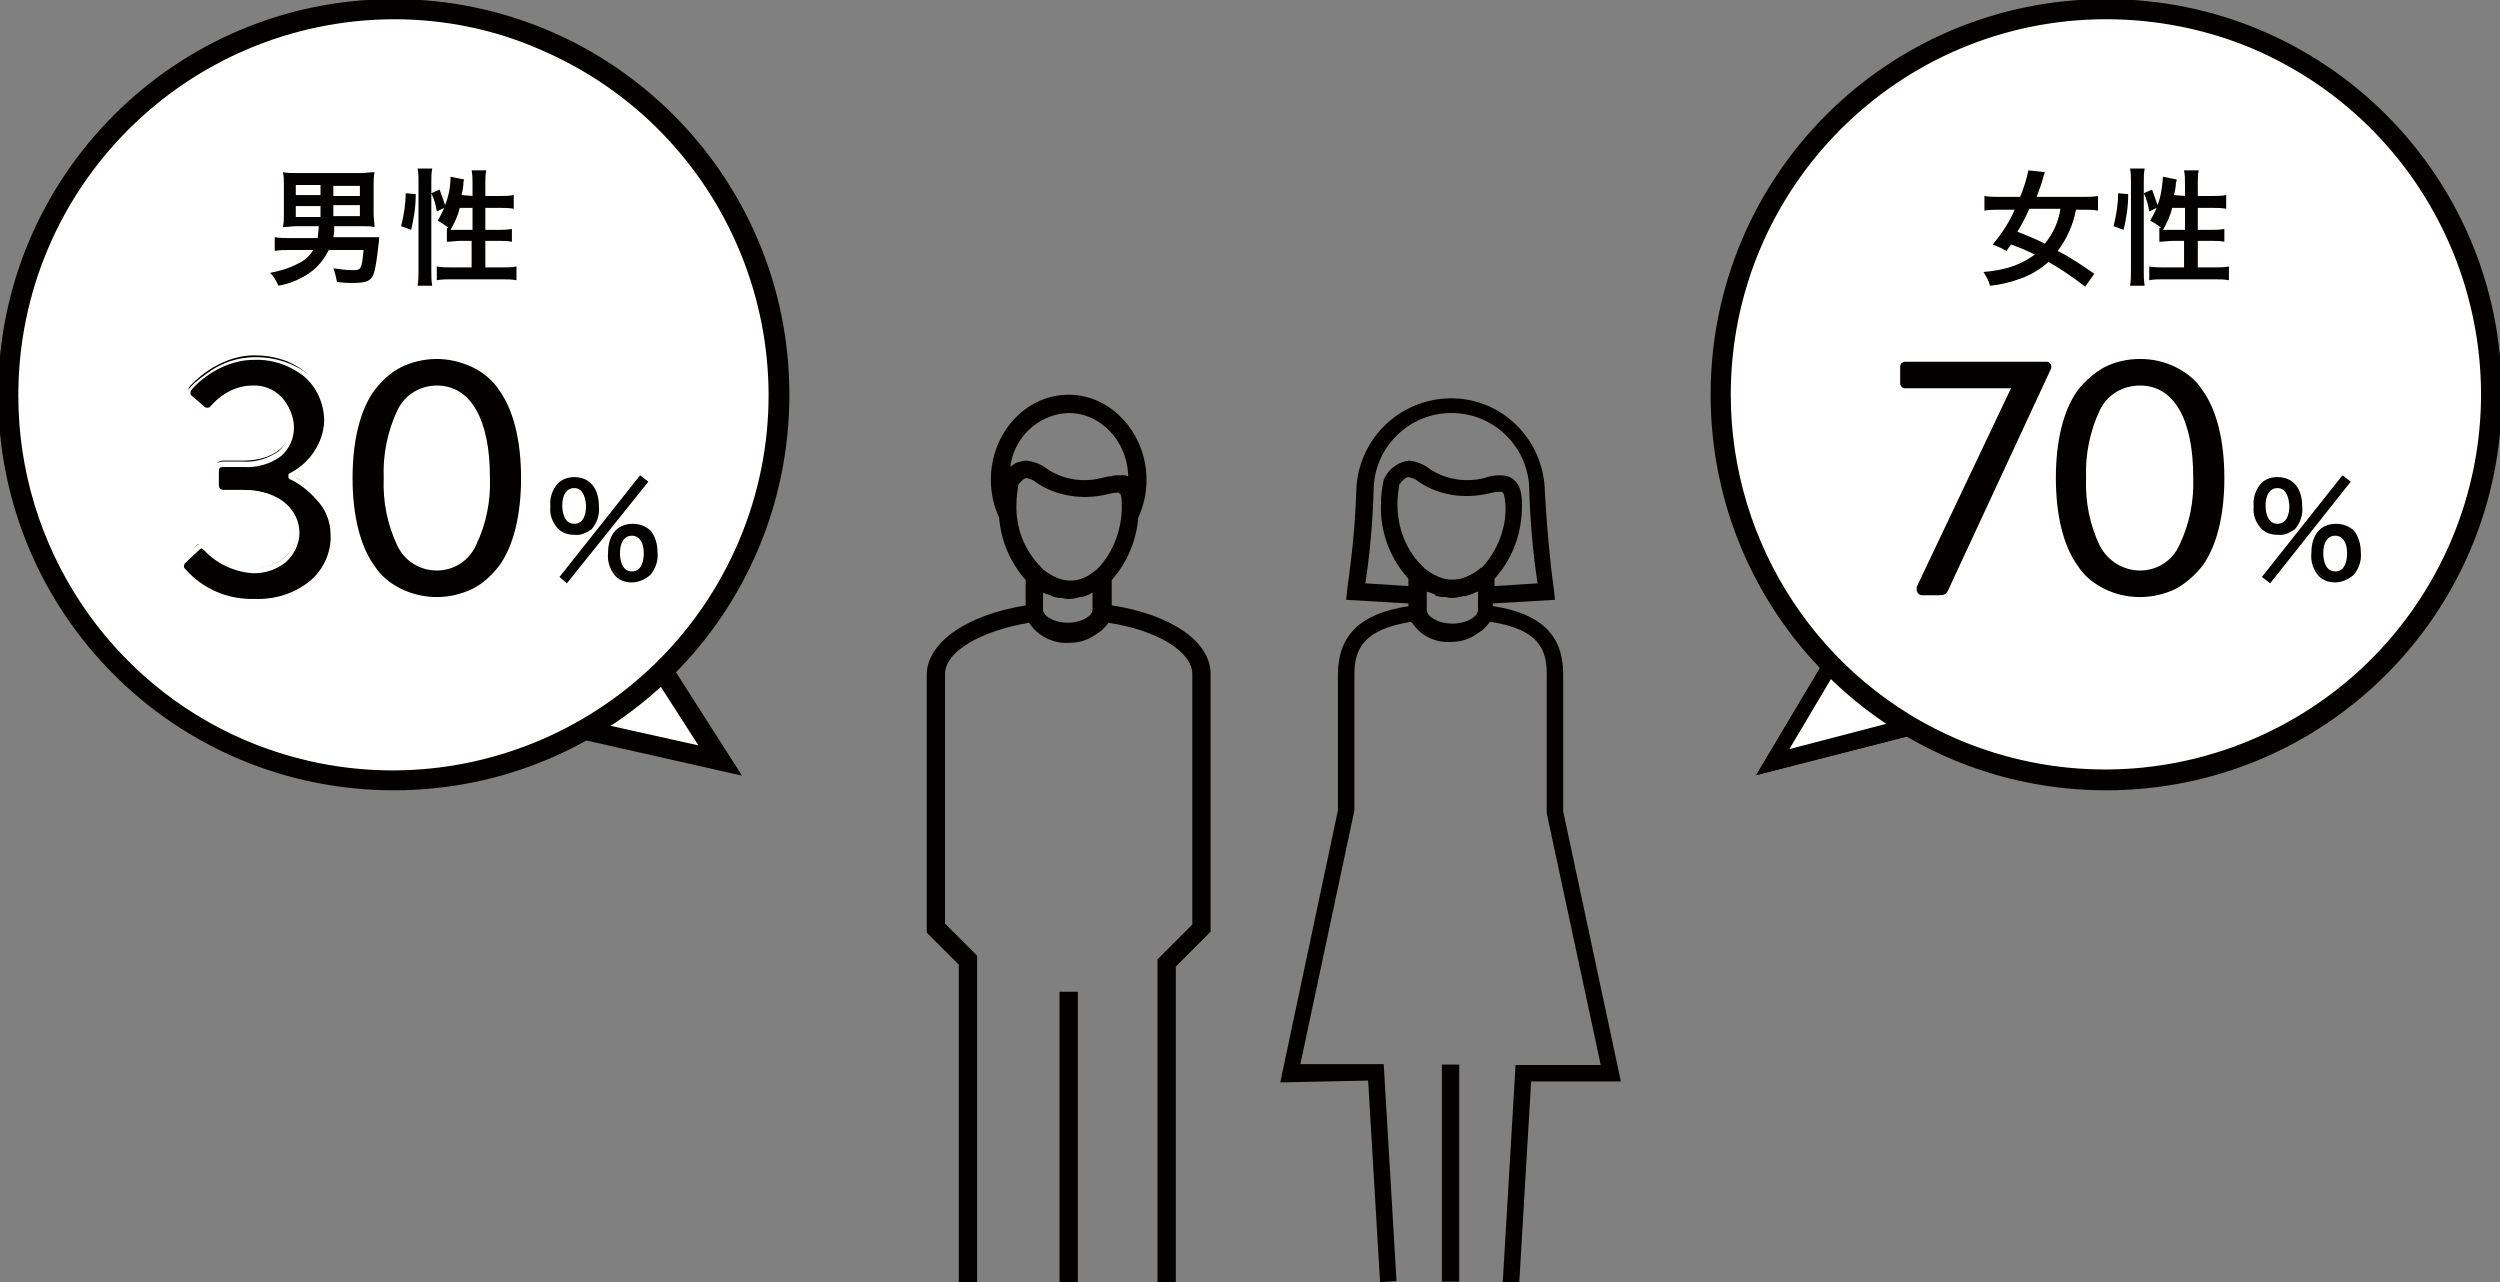
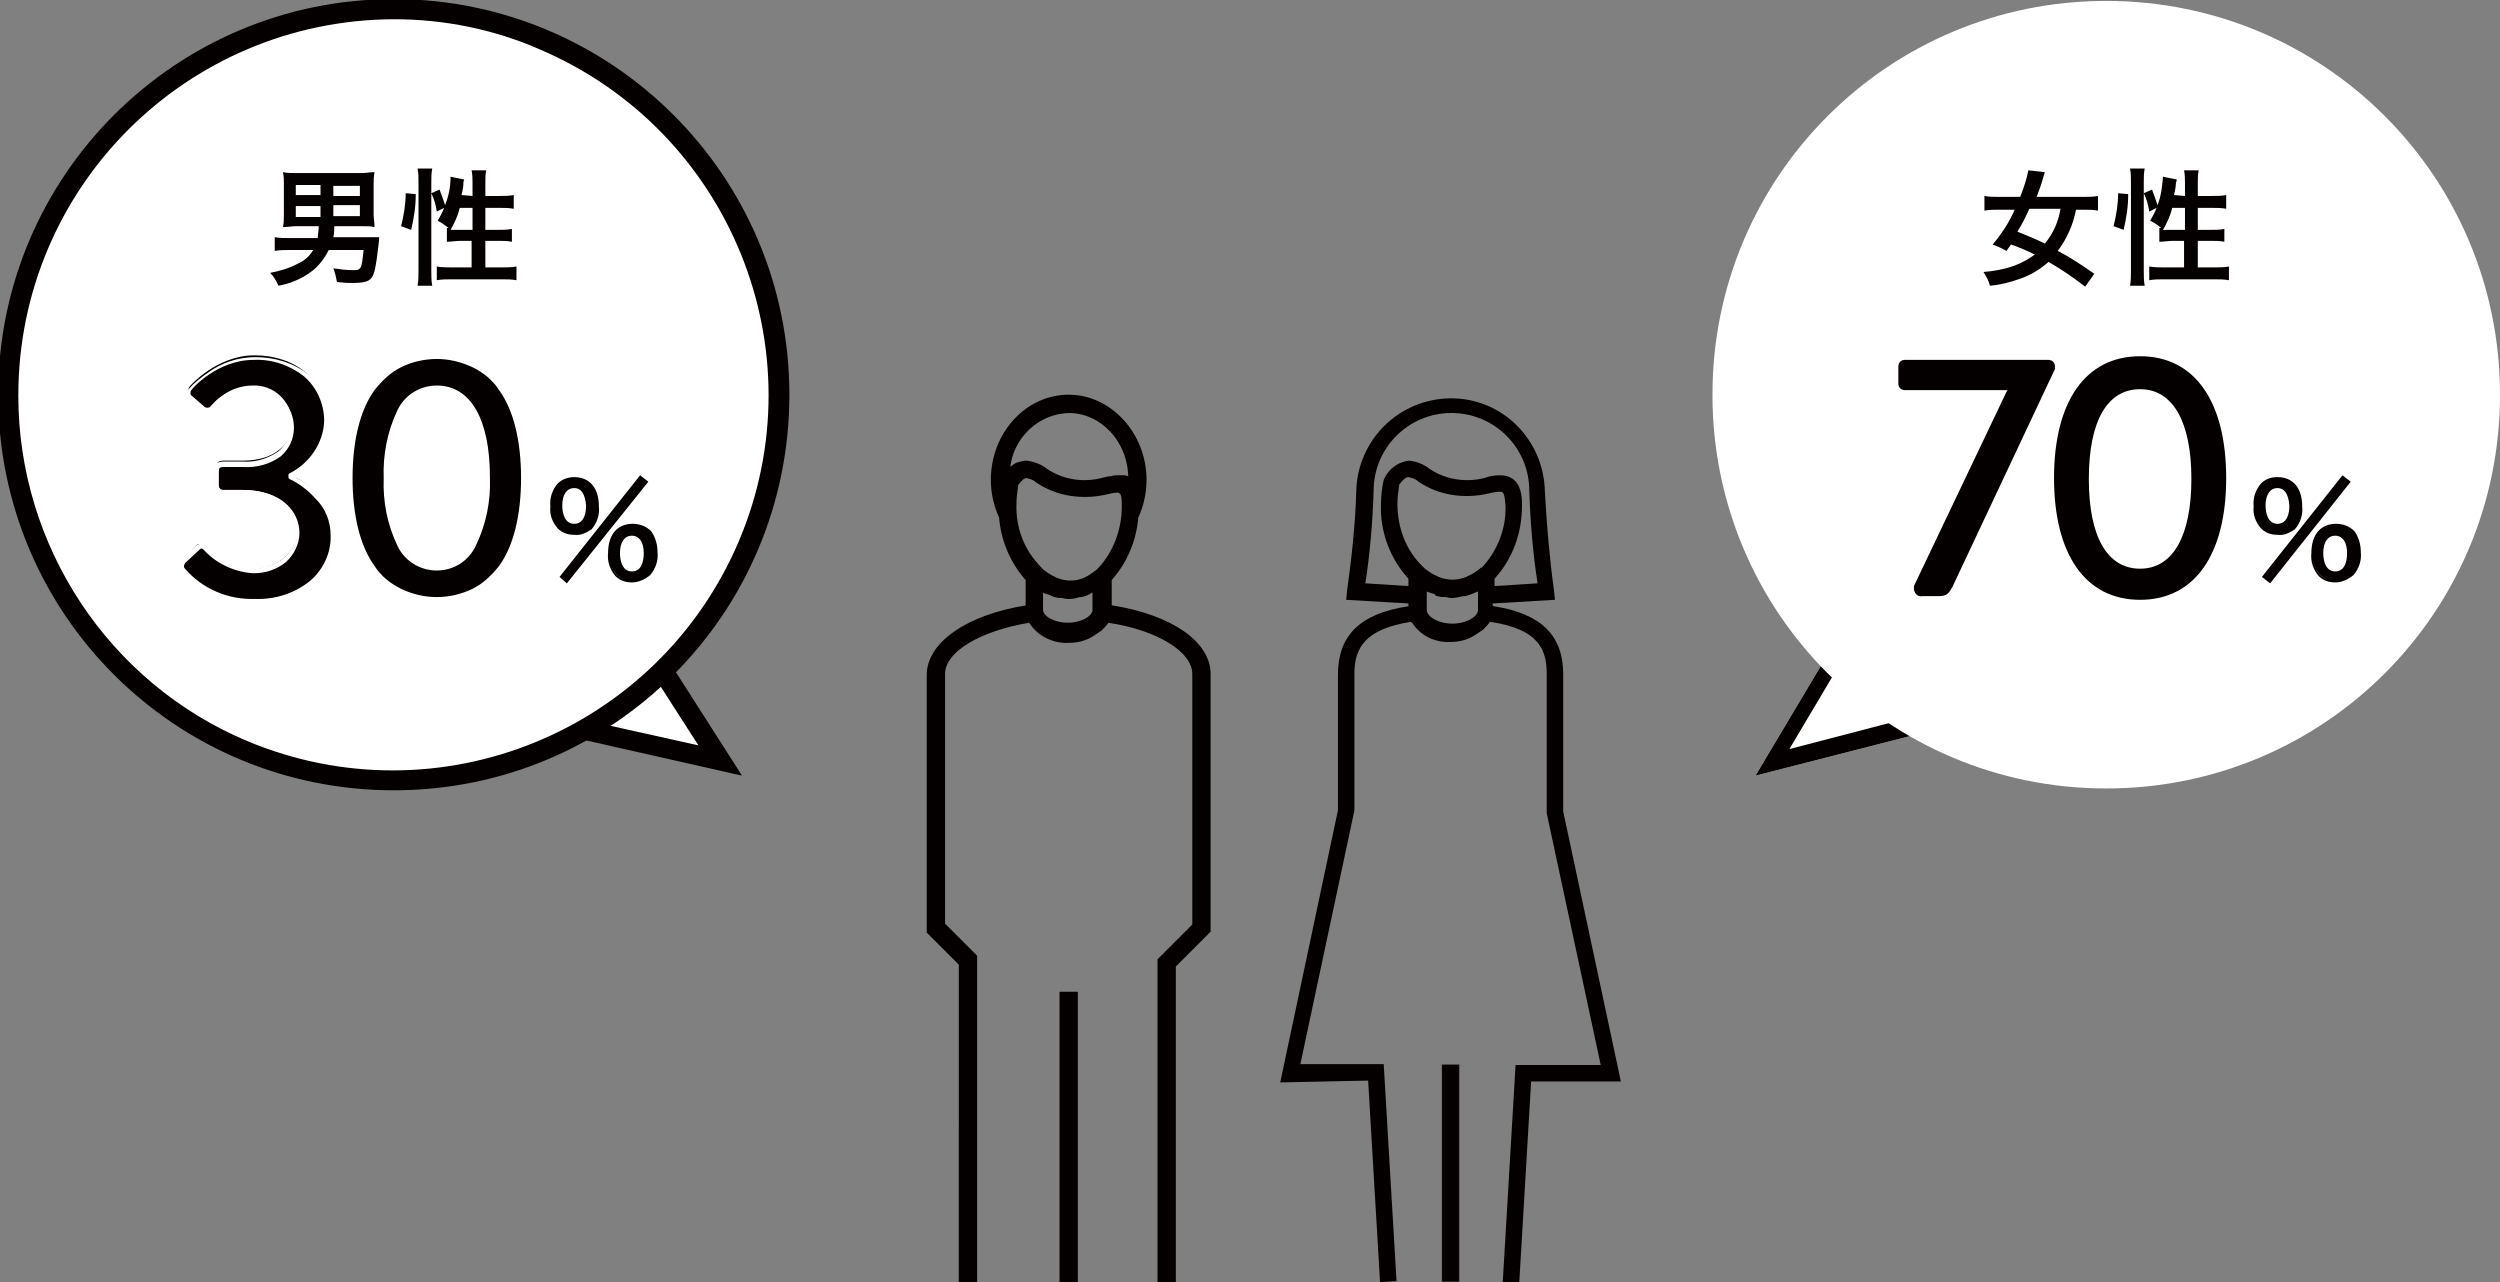
<svg xmlns="http://www.w3.org/2000/svg" version="1.1" id="_レイヤー_2" x="0px" y="0px" viewBox="0 0 273 140" style="enable-background:new 0 0 273 140;" xml:space="preserve">
  <rect x="0" y="0" width="273" height="140" fill="#808080" stroke="none" />
  <style type="text/css">
	.st0{fill:#040000;stroke:#040000;stroke-width:0.2;stroke-miterlimit:10;}
	.st1{fill:#040000;stroke:#040000;stroke-width:0.1;stroke-miterlimit:10;}
	.st2{fill:#040000;}
	.st3{fill:#FFFFFF;}
	.st4{fill:#040000;stroke:#040000;stroke-width:0.4;stroke-miterlimit:10;}
</style>
  <g id="_レイヤー_1-2">
    <g>
      <path id="_パス_579" class="st0" d="M104.8,139.9h1.8v-35.5l-3.5-3.5V73.6c0-2.5,3.9-4.8,9.3-5.7c0,0,0.1,0.1,0.1,0.1    c0.9,1.4,2.6,2.2,4.2,2.1c0.9,0,1.8-0.2,2.6-0.7c0,0,0,0,0,0c0.3-0.2,0.6-0.4,0.9-0.6c0.1-0.1,0.1-0.1,0.2-0.2    c0.2-0.2,0.4-0.4,0.6-0.7l0,0c5.4,0.8,9.3,3.2,9.3,5.7v27.4l-3.8,3.8V140h1.8v-34.5l3.8-3.8V73.6c0-3.5-4.3-6.4-10.7-7.4    c0,0-0.1-0.1-0.1-0.1v-2.8c1.7-1.9,2.7-4.3,2.9-6.8c0.6-1.3,0.9-2.7,0.9-4.1c0-5-3.8-9.2-8.4-9.2s-8.4,4.1-8.4,9.2    c0,1.4,0.3,2.8,0.9,4.1c0.2,2.5,1.2,4.9,2.9,6.8v2.9c-6.4,1-10.8,4-10.8,7.5v28.1l3.5,3.5L104.8,139.9L104.8,139.9z M110.9,55    c0-0.7,0.1-1.4,0.2-2.1c0.4-0.5,0.7-0.8,1-0.8c0.4,0.1,0.8,0.2,1.1,0.5c2.2,1.5,5,1.9,7.6,1.3c0.4-0.1,0.8-0.2,1.2-0.2    c0.1,0,0.1,0,0.2,0h0c0,0,0,0,0.1,0.1c0.2,0.1,0.3,0.4,0.3,1.4v0.1c0,2.5-0.9,5-2.6,6.8l0,0c-0.1,0.1-0.1,0.1-0.2,0.2    c-0.4,0.3-0.8,0.6-1.2,0.8c-0.1,0-0.2,0.1-0.2,0.1c-1,0.4-2,0.4-3,0c-0.1,0-0.2-0.1-0.2-0.1c-0.5-0.2-0.9-0.5-1.3-0.8    c-0.1,0-0.1-0.1-0.1-0.1l-0.1-0.1C111.7,60.1,110.8,57.6,110.9,55L110.9,55L110.9,55z M115.2,65.1c0.3,0.1,0.5,0.1,0.8,0.1    c0.6,0.2,1.3,0.1,1.9-0.1c0.1,0,0.1,0,0.2,0c0.4-0.1,0.7-0.2,1-0.4c0.1-0.1,0.2-0.1,0.3-0.1v2c0,0.7-1.2,1.5-2.8,1.5    s-2.8-0.8-2.8-1.5v-1.7l0,0v-0.3c0.3,0.1,0.6,0.2,0.9,0.3C114.9,65,115.1,65.1,115.2,65.1L115.2,65.1L115.2,65.1z M116.7,45    c3.6,0,6.6,3.2,6.6,7.2c-0.2-0.1-0.3-0.2-0.5-0.2c-0.1,0-0.2,0-0.3,0c-0.1,0-0.3,0-0.4,0c-0.1,0-0.1,0-0.1,0c-0.2,0-0.4,0-0.6,0.1    l0,0c-0.4,0-0.7,0.1-1.1,0.2c-2,0.5-4.2,0.2-6-1c-0.6-0.5-1.4-0.8-2.2-0.9c-0.3,0-0.7,0.1-1,0.2c-0.1,0-0.2,0.1-0.2,0.1    c-0.2,0.1-0.4,0.3-0.6,0.4c0,0-0.1,0-0.1,0.1C110.5,47.8,113.3,45.1,116.7,45C116.7,45,116.7,45,116.7,45z" />
      <rect id="_長方形_488" x="115.8" y="108.4" class="st0" width="1.8" height="31.5" />
      <rect id="_長方形_489" x="157.5" y="116.3" class="st1" width="1.8" height="23.6" />
      <path id="_パス_580" class="st2" d="M149.4,118l1.3,22l1.8-0.1l-1.4-23.7H142l5.9-27.7V73.6c0-2.8,1.1-4.9,6.2-5.7    c0,0.1,0.1,0.1,0.1,0.1c0.9,1.4,2.5,2.2,4.2,2.1c0.9,0,1.8-0.2,2.6-0.7h0c0.3-0.2,0.6-0.4,0.9-0.6c0.1-0.1,0.1-0.1,0.2-0.2    c0.2-0.2,0.4-0.4,0.6-0.7c5.5,0.8,6.2,3.2,6.2,5.7l0,15.2l5.9,27.5h-9.3l-1.4,23.7l1.8,0.1l1.3-22h9.8l-6.3-29.5v-15    c0-4.2-2.4-6.6-7.6-7.4c0,0-0.1-0.1-0.1-0.1v-0.2l6.8-0.4l-0.1-1c-0.5-3.6-0.8-7.2-1-10.8c-0.1-5.7-4.7-10.3-10.4-10.2    c-5.6,0.1-10.1,4.6-10.2,10.2c-0.1,3.6-0.5,7.2-1,10.8l-0.1,1l6.8,0.4v0.3c-5.3,0.8-7.7,3.2-7.7,7.5l0,14.8l-6.3,29.7L149.4,118    L149.4,118z M152.6,55c0-0.7,0.1-1.4,0.2-2.1c0.4-0.5,0.7-0.8,1-0.8c0.4,0.1,0.8,0.2,1.1,0.5c2.2,1.5,5,1.9,7.6,1.3    c0.4-0.1,0.8-0.2,1.3-0.2c0.3,0,0.5,0,0.6,1.5c0.1,2.5-0.9,5-2.6,6.8l-0.1,0c0,0-0.1,0.1-0.1,0.1c-0.4,0.3-0.8,0.6-1.3,0.8    c-0.1,0-0.1,0.1-0.2,0.1c-1,0.4-2,0.4-3,0c-0.1,0-0.1-0.1-0.2-0.1c-0.5-0.2-0.9-0.5-1.3-0.8c0,0-0.1-0.1-0.1-0.1l-0.1-0.1    C153.5,60.1,152.6,57.6,152.6,55L152.6,55L152.6,55z M157,65.1c0.3,0.1,0.5,0.1,0.8,0.1c0.2,0,0.4,0.1,0.7,0.1    c0.4,0,0.9-0.1,1.3-0.2c0.1,0,0.1,0,0.2,0c0.4-0.1,0.7-0.2,1.1-0.4c0.1,0,0.2-0.1,0.3-0.1v2c0,0.7-1.2,1.5-2.8,1.5    s-2.8-0.8-2.8-1.5v-2c0.3,0.1,0.6,0.2,0.9,0.3C156.7,65,156.8,65.1,157,65.1L157,65.1L157,65.1z M149.1,63.7    c0.5-3.3,0.8-6.7,0.9-10.1c0-4.7,3.8-8.5,8.5-8.5s8.5,3.8,8.5,8.5l0,0c0.1,3.4,0.4,6.8,0.9,10.1l-4.7,0.3v-0.8c2-2.2,3-5,3-8    c0-0.9,0-3.3-2.4-3.3c-0.6,0-1.2,0.1-1.7,0.3c-2,0.5-4.2,0.2-6-1c-0.6-0.5-1.4-0.8-2.2-0.9c-1.1,0.1-2.1,0.8-2.6,1.7l-0.2,0.4    c-0.2,0.9-0.3,1.8-0.3,2.7c-0.1,3,1,5.9,3,8.1V64L149.1,63.7L149.1,63.7z" />
      <path id="_パス_706" class="st3" d="M80.6,84.4l-20.8-4.7l9.3-13.3L80.6,84.4L80.6,84.4z" />
      <path id="_パス_706_-_アウトライン" class="st4" d="M76.7,81.7l-7.7-12l-6.2,8.9L76.7,81.7 M80.6,84.4l-20.8-4.7l9.3-13.3    L80.6,84.4L80.6,84.4z" />
      <path id="_パス_707" class="st3" d="M191.7,84.7l10.9-18.3l9.8,13L191.7,84.7L191.7,84.7z" />
      <path id="_パス_707_-_アウトライン" class="st2" d="M195.4,81.8l13.8-3.6l-6.5-8.7L195.4,81.8 M191.7,84.7l10.9-18.3    l9.8,13L191.7,84.7L191.7,84.7z" />
      <path id="_パス_708" class="st3" d="M43,0.1c23.7,0,43,19.2,43,43s-19.2,43-43,43S0,66.9,0,43.1S19.3,0.1,43,0.1z" />
      <path id="_パス_708_-_アウトライン" class="st4" d="M43,1.9C20.2,2,1.8,20.4,1.8,43.2c0,16.5,9.9,31.5,25.1,37.9    c21,8.8,45.1-1,54-22c8.8-20.9-1-45-21.9-53.9C54,3,48.5,1.9,43,1.9 M43,0.1c23.7,0,43,19.2,43,43s-19.2,43-43,43S0,66.9,0,43.1    S19.3,0.1,43,0.1z" />
      <path id="_パス_709" class="st3" d="M230,0.1c23.8,0,43,19.2,43,43s-19.2,43-43,43s-43-19.2-43-43S206.2,0.1,230,0.1z" />
-       <path id="_パス_709_-_アウトライン" class="st4" d="M230,1.9c-22.8,0-41.2,18.5-41.2,41.2c0,16.5,9.9,31.5,25.1,37.9    c21,8.8,45.1-1,54-22c8.8-20.9-1-45-21.9-53.9C241,3,235.5,1.9,230,1.9 M230,0.1c23.8,0,43,19.2,43,43s-19.2,43-43,43    s-43-19.2-43-43S206.2,0.1,230,0.1z" />
      <path id="_パス_710" class="st2" d="M34.8,24.8c0,0.4-0.1,0.8-0.1,1.2h-3.1c-0.5,0-1.1,0-1.6-0.1v1.5c0.5-0.1,1.1-0.1,1.6-0.1    h2.6c-0.4,0.7-1,1.2-1.7,1.5c-0.9,0.5-2,0.8-3,1c0.4,0.4,0.7,0.9,0.9,1.4c1.2-0.2,2.4-0.7,3.4-1.4c0.9-0.6,1.6-1.5,2.1-2.5h3.8    c-0.2,2.2-0.3,2.2-1.2,2.2c-0.7,0-1.4-0.1-2.1-0.2c0.2,0.5,0.3,1,0.4,1.5c1,0.1,1.1,0.1,1.6,0.1c1.7,0,2.2-0.2,2.5-1.3    c0.2-0.9,0.3-1.7,0.4-2.6c0.1-0.7,0.1-0.9,0.1-1.1c-0.5,0-0.9,0-1.5,0h-3.5c0.1-0.4,0.1-0.8,0.1-1.2h3.1c0.5,0,0.9,0,1.3,0.1    c0-0.5-0.1-0.9-0.1-1.4v-3.2c0-0.5,0-0.9,0.1-1.4c-0.5,0-1,0.1-1.4,0.1h-7.2c-0.5,0-1,0-1.4-0.1c0.1,0.5,0.1,0.9,0.1,1.4v3.2    c0,0.5,0,0.9-0.1,1.4c0.5,0,1-0.1,1.5-0.1H34.8L34.8,24.8z M35,20.2v1.1h-2.7v-1.1H35z M36.4,21.4v-1.1h2.9v1.1H36.4z M35,22.5    v1.2h-2.7v-1.2H35z M36.4,23.6v-1.2h2.9v1.2H36.4z M50.4,21.3c0.1-0.4,0.2-0.9,0.2-1.2c0-0.2,0-0.3,0.1-0.5l-1.5-0.3    c0,1.1-0.2,2.1-0.6,3.1c-0.2-0.6-0.4-1.2-0.6-1.7l-0.9,0.4c0.3,0.6,0.5,1.3,0.6,2l0.8-0.4c-0.2,0.5-0.4,0.9-0.7,1.4    c0.4,0.2,0.8,0.5,1.2,0.8c-0.1,0-0.1,0-0.2,0v1.5c0.5,0,1-0.1,1.5-0.1h1.2v2.9h-2.2c-0.5,0-1.1,0-1.6-0.1v1.5    c0.5-0.1,1.1-0.1,1.6-0.1h5.5c0.5,0,1.1,0,1.6,0.1v-1.5c-0.5,0.1-1.1,0.1-1.6,0.1H53v-2.9h1.4c0.5,0,1,0,1.5,0.1V25    c-0.5,0.1-1,0.1-1.5,0.1H53v-2.4h1.6c0.5,0,1,0,1.5,0.1v-1.5c-0.5,0.1-1,0.1-1.5,0.1H53v-1.4c0-0.5,0-1,0.1-1.4h-1.6    c0.1,0.5,0.1,1,0.1,1.4v1.4L50.4,21.3L50.4,21.3z M51.6,22.7v2.4h-1.4c-0.4,0-0.7,0-1,0c0.4-0.7,0.8-1.5,1-2.4    C50.1,22.7,51.6,22.7,51.6,22.7z M44.9,25.1c0.3-1.3,0.5-2.5,0.5-3.9l-1.1-0.1c0,1.2-0.2,2.4-0.5,3.6L44.9,25.1z M47.2,31.2    c-0.1-0.5-0.1-1.1-0.1-1.6v-9.7c0-0.5,0-1,0.1-1.5h-1.6c0.1,0.5,0.1,1,0.1,1.5v9.6c0,0.6,0,1.2-0.1,1.7L47.2,31.2L47.2,31.2z" />
      <path id="_パス_711" class="st2" d="M20,62.1c1.9,2.3,4.8,3.5,7.8,3.4c5.2,0,8.6-3.1,8.6-7.3c0-3.3-2.8-5.5-4.6-6.3v-0.1    c2.3-1.1,3.8-3.4,3.9-6c0-4.3-3.5-7-7.9-7c-4.1,0-7,3.3-7,3.3c-0.3,0.3-0.3,0.7,0,1c0,0,0,0,0,0l1.4,1.2c0.2,0.3,0.7,0.3,0.9,0    c0,0,0,0,0.1-0.1c1.1-1.3,2.7-2.1,4.4-2.1c2.3-0.1,4.2,1.7,4.3,4c0,0,0,0.1,0,0.1c0,2.2-1.8,4.1-5.4,4.1h-2.1    c-0.5,0-0.8,0.2-0.8,0.8v1.6c-0.1,0.4,0.2,0.7,0.6,0.8c0,0,0.1,0,0.1,0h2.1c4.1,0,6,2.2,6,4.5c0,2.5-2.3,4.1-4.8,4.1    c-2-0.1-3.8-0.9-5.2-2.4c-0.2-0.3-0.6-0.4-0.9-0.2c0,0-0.1,0-0.1,0.1L20,61.2C19.7,61.4,19.7,61.8,20,62.1L20,62.1z M47.7,65.5    c6,0,9.4-5,9.4-13.3s-3.4-13.3-9.4-13.3s-9.4,5-9.4,13.3S41.7,65.5,47.7,65.5z M47.7,62.1c-3.6,0-5.6-3.5-5.6-9.8s2-9.8,5.6-9.8    s5.5,3.6,5.5,9.8S51.2,62.1,47.7,62.1z" />
      <path id="_パス_711_-_アウトライン" class="st3" d="M47.7,65.8c-1.4,0-2.8-0.3-4.1-0.9c-1.2-0.6-2.3-1.6-3-2.7    c-1.6-2.3-2.5-5.8-2.5-9.9s0.9-7.6,2.5-9.9c0.8-1.1,1.8-2.1,3-2.7c2.6-1.2,5.6-1.2,8.2,0c1.2,0.6,2.3,1.6,3,2.7    c1.6,2.3,2.5,5.8,2.5,9.9s-0.9,7.6-2.5,9.9c-0.8,1.1-1.8,2.1-3,2.7C50.5,65.5,49.1,65.8,47.7,65.8z M47.7,39.2    c-1.3,0-2.7,0.3-3.9,0.9c-1.2,0.6-2.1,1.5-2.9,2.5c-1.6,2.2-2.4,5.6-2.4,9.6s0.8,7.4,2.4,9.6c0.7,1.1,1.7,1.9,2.9,2.5    c2.5,1.2,5.3,1.2,7.8,0c1.2-0.6,2.1-1.5,2.9-2.5c1.6-2.2,2.4-5.6,2.4-9.6s-0.8-7.4-2.4-9.6c-0.7-1.1-1.7-1.9-2.9-2.5    C50.3,39.5,49,39.2,47.7,39.2z M27.8,65.8c-3,0.1-6-1.2-8-3.5c-0.3-0.4-0.3-0.9,0.1-1.3l1.5-1.4c0.2-0.2,0.4-0.2,0.7-0.3    c0.3,0,0.5,0.1,0.7,0.4v0c1.3,1.4,3.1,2.2,5,2.3c1.1,0,2.2-0.3,3.1-1c0.9-0.7,1.4-1.7,1.4-2.8c0-2.1-1.8-4.2-5.8-4.2h-2.1    c-0.5,0-1-0.4-1-0.9c0,0,0-0.1,0-0.1v-1.6c0-0.7,0.3-1,1-1h2.1c1.4,0.1,2.7-0.3,3.9-1.1c0.8-0.7,1.3-1.7,1.2-2.7    c0-1.1-0.4-2.1-1.2-2.8c-0.8-0.7-1.8-1.1-2.8-1c-1.6,0-3.2,0.8-4.2,2c-0.2,0.2-0.4,0.4-0.7,0.4c-0.2,0-0.5-0.1-0.6-0.3l-1.4-1.2    c-0.2-0.2-0.3-0.4-0.3-0.6c0-0.3,0.1-0.5,0.3-0.7c0.6-0.7,1.3-1.2,2-1.7c1.5-1.1,3.3-1.7,5.2-1.7c2.1,0,4.1,0.6,5.8,1.9    c1.6,1.3,2.5,3.2,2.4,5.3c0,1.4-0.5,2.8-1.4,3.9c-0.6,0.8-1.4,1.6-2.3,2.1c1,0.5,1.9,1.2,2.7,2.1c1.1,1.2,1.7,2.7,1.7,4.3    c0,2.1-0.8,4-2.4,5.4C32.4,65.1,30.1,65.9,27.8,65.8L27.8,65.8z M21.7,60.1l-1.5,1.4c-0.1,0.2-0.2,0.4,0,0.6    c1.9,2.2,4.7,3.4,7.6,3.3c2.2,0.1,4.4-0.6,6.1-2c1.4-1.2,2.3-3.1,2.2-5c0-1.5-0.6-2.9-1.6-3.9c-0.8-0.9-1.8-1.7-2.9-2.2l-0.1-0.1    v-0.4l0.1-0.1c2.2-1.1,3.7-3.3,3.8-5.7c0-1.9-0.8-3.7-2.2-4.9c-1.5-1.2-3.5-1.9-5.5-1.8c-4,0-6.8,3.2-6.8,3.3h0    c-0.1,0.1-0.1,0.2-0.1,0.4c0,0.1,0,0.2,0.1,0.3l1.4,1.3c0.1,0.1,0.2,0.1,0.3,0.1c0.1,0,0.2-0.1,0.3-0.2v0c1.1-1.4,2.8-2.2,4.6-2.2    c1.2,0,2.3,0.4,3.2,1.2c0.9,0.8,1.4,2,1.4,3.2c0,1.2-0.5,2.3-1.4,3.1c-1.2,0.9-2.7,1.3-4.2,1.2h-2.1c-0.4,0-0.5,0.1-0.5,0.5V53    c0,0.2,0.1,0.5,0.5,0.5h2.1c4.3,0,6.2,2.4,6.2,4.7c0,1.2-0.6,2.4-1.5,3.2c-1,0.8-2.2,1.2-3.5,1.2c-2-0.1-4-1-5.4-2.5    c-0.1-0.1-0.2-0.2-0.3-0.2C21.9,59.9,21.8,60,21.7,60.1L21.7,60.1z M47.7,62.3c-1.8,0-3.5-1-4.3-2.7c-1.1-2.3-1.6-4.8-1.5-7.4    c-0.1-2.5,0.4-5.1,1.5-7.4c0.8-1.7,2.5-2.7,4.3-2.7c3.7,0,5.8,3.7,5.8,10c0.1,2.6-0.4,5.1-1.5,7.4C51.2,61.3,49.5,62.3,47.7,62.3z     M47.7,42.7c-1.7,0-3.2,0.9-3.9,2.4c-1.1,2.2-1.5,4.7-1.4,7.1c-0.1,2.5,0.4,4.9,1.4,7.2c1.1,2.2,3.7,3,5.8,2c0.9-0.4,1.6-1.1,2-2    c1.1-2.2,1.5-4.7,1.4-7.2c0.1-2.5-0.4-4.9-1.4-7.1C50.8,43.6,49.3,42.7,47.7,42.7L47.7,42.7z" />
      <path id="_パス_712" class="st2" d="M62.7,58.3c0.6,0,1.3-0.2,1.7-0.7c0.6-0.7,0.9-1.5,0.8-2.4c0-1.9-0.9-3-2.5-3    c-0.6,0-1.3,0.2-1.7,0.7c-0.6,0.7-0.8,1.5-0.8,2.4c-0.1,0.8,0.2,1.7,0.8,2.3C61.4,58.1,62,58.3,62.7,58.3z M62.7,53.2    c0.9,0,1.4,0.8,1.4,2.1c0,1.4-0.5,2.1-1.4,2.1s-1.4-0.8-1.4-2.1C61.3,53.9,61.8,53.2,62.7,53.2z M61.3,63l0.6,0.5l8.6-10.9    l-0.6-0.5L61.3,63z M69,63.4c0.6,0,1.3-0.2,1.7-0.7c0.6-0.7,0.8-1.5,0.8-2.4c0-1.9-0.9-3-2.5-3s-2.5,1.1-2.5,3    c-0.1,0.9,0.2,1.7,0.8,2.4C67.8,63.2,68.4,63.4,69,63.4L69,63.4z M69,58.3c0.9,0,1.4,0.8,1.4,2.1c0,1.4-0.5,2.1-1.4,2.1    s-1.4-0.8-1.4-2.1C67.6,59.1,68.1,58.3,69,58.3z" />
      <path id="_パス_712_-_アウトライン" class="st2" d="M61.9,63.7L61.1,63l8.8-11.1l0.9,0.7L61.9,63.7L61.9,63.7z M61.5,63    l0.4,0.3l8.4-10.7l-0.4-0.3C69.9,52.3,61.5,63,61.5,63z M69,63.6c-0.7,0-1.3-0.2-1.8-0.7c-0.6-0.7-0.9-1.6-0.8-2.5    c0-2,1-3.2,2.7-3.2c0.8,0,1.5,0.3,2,0.8c0.5,0.7,0.7,1.5,0.7,2.3c0.1,0.9-0.2,1.8-0.8,2.5C70.4,63.3,69.7,63.6,69,63.6L69,63.6z     M69,57.5c-1.5,0-2.4,1-2.4,2.9c-0.1,0.8,0.2,1.7,0.7,2.3c0.4,0.4,1,0.6,1.6,0.6c0.6,0,1.2-0.2,1.6-0.6c0.5-0.6,0.8-1.5,0.7-2.3    C71.4,58.6,70.5,57.5,69,57.5L69,57.5z M69,62.6c-1,0-1.6-0.8-1.6-2.3s0.6-2.2,1.6-2.2s1.6,0.8,1.6,2.2S70,62.6,69,62.6L69,62.6z     M69,58.5c-0.8,0-1.3,0.7-1.3,1.9c0,0.7,0.2,2,1.3,2s1.3-1.2,1.3-2C70.3,59.2,69.8,58.5,69,58.5L69,58.5z M62.7,58.4    c-0.7,0-1.3-0.2-1.8-0.7c-0.6-0.7-0.9-1.5-0.8-2.4c-0.1-0.9,0.2-1.8,0.8-2.5c0.5-0.5,1.2-0.7,1.8-0.7c1.7,0,2.7,1.2,2.7,3.2    c0.1,0.9-0.2,1.8-0.8,2.5C64,58.2,63.4,58.5,62.7,58.4C62.7,58.4,62.7,58.4,62.7,58.4z M62.7,52.4c-0.6,0-1.2,0.2-1.6,0.6    c-0.5,0.6-0.8,1.5-0.7,2.3c-0.1,0.8,0.2,1.6,0.7,2.2c0.4,0.4,1,0.6,1.6,0.6c0.6,0,1.2-0.2,1.6-0.6c0.5-0.6,0.8-1.5,0.7-2.3    C65,53.4,64.2,52.4,62.7,52.4C62.7,52.4,62.7,52.4,62.7,52.4z M62.7,57.5c-1,0-1.6-0.8-1.6-2.3s0.6-2.2,1.6-2.2s1.6,0.8,1.6,2.2    C64.2,56.7,63.7,57.5,62.7,57.5L62.7,57.5L62.7,57.5z M62.7,53.3c-0.8,0-1.3,0.7-1.3,1.9c0,0.7,0.2,2,1.3,2s1.3-1.2,1.3-2    C63.9,54,63.5,53.3,62.7,53.3L62.7,53.3z" />
      <path id="_パス_713" class="st2" d="M228.7,29.9c-1.3-0.9-2.6-1.8-4-2.5c1-1.3,1.7-2.9,2-4.5h0.8c0.5,0,1.1,0,1.6,0.1v-1.6    c-0.5,0.1-1.1,0.1-1.6,0.1h-5.1c0.2-0.6,0.4-1,0.6-1.7c0.1-0.4,0.2-0.7,0.3-1l-1.8-0.2c-0.2,1-0.5,1.9-0.9,2.9h-2.3    c-0.5,0-1.1,0-1.6-0.1v1.6c0.5-0.1,1.1-0.1,1.6-0.1h1.7c-0.6,1.4-1.4,2.6-2.4,3.8c0.5,0.2,1,0.4,1.5,0.7c0.2-0.3,0.3-0.4,0.5-0.7    c0.9,0.3,1.8,0.7,2.6,1.1c-0.7,0.5-1.4,0.9-2.2,1.2c-1.1,0.4-2.2,0.6-3.4,0.7c0.3,0.5,0.6,1,0.7,1.5c1.2-0.1,2.3-0.4,3.4-0.8    c1.1-0.4,2.1-1,3-1.8c1.4,0.8,2.7,1.7,4,2.7L228.7,29.9L228.7,29.9z M225,22.8c-0.2,1.4-0.8,2.7-1.7,3.8c-1-0.5-2-0.9-3-1.3    c0.5-0.8,0.9-1.6,1.3-2.5L225,22.8L225,22.8z M237.4,21.3c0.1-0.4,0.2-0.9,0.2-1.2c0-0.2,0.1-0.3,0.1-0.5l-1.5-0.3    c-0.1,1.1-0.2,2.1-0.6,3.1c-0.2-0.6-0.4-1.2-0.6-1.7l-0.9,0.4c0.3,0.6,0.5,1.3,0.6,2l0.8-0.4c-0.2,0.5-0.4,0.9-0.7,1.4    c0.4,0.2,0.9,0.5,1.2,0.8c-0.1,0-0.1,0-0.2,0v1.5c0.5,0,1-0.1,1.5-0.1h1.2v2.9h-2.2c-0.5,0-1.1,0-1.6-0.1v1.5    c0.5-0.1,1.1-0.1,1.6-0.1h5.5c0.5,0,1.1,0,1.6,0.1v-1.5c-0.5,0.1-1.1,0.1-1.6,0.1H240v-2.9h1.4c0.5,0,1,0,1.5,0.1V25    c-0.5,0.1-1,0.1-1.5,0.1H240v-2.4h1.6c0.5,0,1,0,1.5,0.1v-1.5c-0.5,0.1-1,0.1-1.5,0.1H240v-1.4c0-0.5,0-1,0.1-1.4h-1.6    c0.1,0.5,0.1,1,0.1,1.4v1.4L237.4,21.3L237.4,21.3z M238.6,22.7v2.4h-1.4c-0.4,0-0.7,0-1,0c0.4-0.7,0.8-1.5,1-2.4    C237.1,22.7,238.6,22.7,238.6,22.7z M231.9,25.1c0.3-1.3,0.5-2.5,0.5-3.9l-1.1-0.1c0,1.2-0.2,2.4-0.5,3.6L231.9,25.1z M234.2,31.2    c-0.1-0.5-0.1-1.1-0.1-1.6v-9.7c0-0.5,0-1,0.1-1.5h-1.6c0.1,0.5,0.1,1,0.1,1.5v9.6c0,0.6,0,1.2-0.1,1.7L234.2,31.2L234.2,31.2z" />
      <path id="_パス_714" class="st2" d="M209,64.4c0.1,0.4,0.4,0.8,0.9,0.7h1.8c0.9,0,1.1-0.3,1.5-1l11.2-23.8V40    c0-0.4-0.3-0.7-0.7-0.7H208c-0.4,0-0.7,0.3-0.7,0.7v1.9c0,0.4,0.3,0.7,0.7,0.7h11.2L209,64V64.4L209,64.4z M233.7,65.5    c6,0,9.4-5,9.4-13.3s-3.4-13.3-9.4-13.3s-9.4,5-9.4,13.3S227.7,65.5,233.7,65.5L233.7,65.5z M233.7,62.1c-3.6,0-5.6-3.5-5.6-9.8    s2-9.8,5.6-9.8s5.6,3.6,5.6,9.8S237.3,62.1,233.7,62.1L233.7,62.1z" />
-       <path id="_パス_714_-_アウトライン" class="st3" d="M233.7,65.8c-1.4,0-2.8-0.3-4.1-0.9c-1.2-0.6-2.3-1.6-3.1-2.7    c-1.6-2.3-2.5-5.8-2.5-9.9s0.9-7.6,2.5-9.9c0.8-1.1,1.8-2.1,3.1-2.7c2.6-1.2,5.6-1.2,8.2,0c1.2,0.6,2.3,1.6,3,2.7    c1.6,2.3,2.5,5.8,2.5,9.9s-0.9,7.6-2.5,9.9c-0.8,1.1-1.8,2.1-3,2.7C236.5,65.5,235.1,65.8,233.7,65.8z M233.7,39.2    c-1.4,0-2.7,0.3-3.9,0.9c-1.1,0.6-2.1,1.5-2.9,2.5c-1.6,2.2-2.4,5.6-2.4,9.6s0.8,7.4,2.4,9.6c0.7,1.1,1.7,1.9,2.9,2.5    c2.4,1.2,5.3,1.2,7.8,0c1.1-0.6,2.1-1.5,2.9-2.5c1.6-2.2,2.4-5.6,2.4-9.6s-0.8-7.4-2.4-9.6c-0.7-1.1-1.7-1.9-2.9-2.5    C236.4,39.5,235.1,39.2,233.7,39.2z M211.6,65.4h-1.8c-0.6,0-1.1-0.4-1.1-1v-0.5l10.1-21H208c-0.5,0-1-0.4-1-1V40c0-0.5,0.4-1,1-1    h15.5c0.5,0,1,0.4,1,1v0.3l-11.2,23.9C213,65.1,212.7,65.4,211.6,65.4L211.6,65.4z M209.3,64.1v0.4c0.1,0.3,0.3,0.5,0.6,0.5h1.8    c0.8,0,0.9-0.2,1.2-0.9L224,40.2V40c0-0.2-0.2-0.5-0.5-0.5H208c-0.2,0-0.5,0.2-0.5,0.5v1.9c0,0.2,0.2,0.5,0.5,0.5h11.6L209.3,64.1    L209.3,64.1z M233.7,62.3c-1.8,0-3.5-1-4.4-2.7c-1.1-2.3-1.6-4.8-1.5-7.4c-0.1-2.5,0.4-5.1,1.5-7.4c0.8-1.7,2.5-2.7,4.4-2.7    c3.7,0,5.8,3.7,5.8,10c0.1,2.6-0.4,5.1-1.5,7.4C237.2,61.3,235.5,62.3,233.7,62.3z M233.7,42.7c-1.7,0-3.2,0.9-3.9,2.4    c-1.1,2.2-1.6,4.7-1.4,7.1c-0.1,2.5,0.4,4.9,1.4,7.2c1.1,2.2,3.7,3,5.8,2c0.9-0.4,1.6-1.1,2-2c1.1-2.2,1.6-4.7,1.4-7.2    c0.1-2.5-0.4-4.9-1.4-7.1C236.9,43.6,235.4,42.7,233.7,42.7L233.7,42.7z" />
      <path id="_パス_715" class="st2" d="M248.7,58.3c0.6,0,1.3-0.2,1.7-0.7c0.6-0.7,0.9-1.5,0.8-2.4c0-1.9-0.9-3-2.5-3    c-0.6,0-1.3,0.2-1.7,0.7c-0.6,0.7-0.9,1.5-0.8,2.4c-0.1,0.8,0.2,1.7,0.8,2.3C247.4,58.1,248,58.3,248.7,58.3z M248.7,53.2    c0.9,0,1.4,0.8,1.4,2.1c0,1.4-0.5,2.1-1.4,2.1s-1.4-0.8-1.4-2.1C247.3,53.9,247.8,53.2,248.7,53.2z M247.3,63l0.6,0.5l8.6-10.9    l-0.6-0.5L247.3,63L247.3,63z M255,63.4c0.6,0,1.3-0.2,1.7-0.7c0.6-0.7,0.8-1.5,0.8-2.4c0-1.9-0.9-3-2.5-3c-1.6,0-2.5,1.1-2.5,3    c-0.1,0.9,0.2,1.7,0.8,2.4C253.8,63.2,254.4,63.4,255,63.4L255,63.4z M255,58.3c0.9,0,1.4,0.8,1.4,2.1c0,1.4-0.5,2.1-1.4,2.1    s-1.4-0.8-1.4-2.1C253.6,59.1,254.1,58.3,255,58.3L255,58.3z" />
      <path id="_パス_715_-_アウトライン" class="st2" d="M247.9,63.7l-0.9-0.7l8.8-11.1l0.9,0.7L247.9,63.7L247.9,63.7z     M247.5,63l0.4,0.3l8.4-10.7l-0.4-0.3C255.9,52.3,247.5,63,247.5,63z M255,63.6c-0.7,0-1.3-0.2-1.8-0.7c-0.6-0.7-0.9-1.6-0.8-2.5    c0-2,1-3.2,2.7-3.2c0.8,0,1.5,0.3,2,0.8c0.5,0.7,0.7,1.5,0.7,2.3c0.1,0.9-0.2,1.8-0.8,2.5C256.4,63.3,255.7,63.6,255,63.6    L255,63.6z M255,57.5c-1.5,0-2.4,1-2.4,2.9c-0.1,0.8,0.2,1.7,0.7,2.3c0.4,0.4,1,0.6,1.6,0.6c0.6,0,1.2-0.2,1.6-0.6    c0.5-0.6,0.8-1.5,0.7-2.3C257.4,58.6,256.5,57.5,255,57.5L255,57.5z M255,62.6c-1,0-1.6-0.8-1.6-2.3s0.6-2.2,1.6-2.2    s1.6,0.8,1.6,2.2S256,62.6,255,62.6L255,62.6L255,62.6z M255,58.5c-0.8,0-1.3,0.7-1.3,1.9c0,0.7,0.2,2,1.3,2c1.1,0,1.3-1.2,1.3-2    C256.3,59.2,255.8,58.5,255,58.5L255,58.5z M248.7,58.4c-0.7,0-1.3-0.2-1.8-0.7c-0.6-0.7-0.9-1.5-0.8-2.4    c-0.1-0.9,0.2-1.8,0.8-2.5c0.5-0.5,1.1-0.7,1.8-0.7c1.7,0,2.7,1.2,2.7,3.2c0.1,0.9-0.2,1.8-0.8,2.5    C250,58.2,249.4,58.5,248.7,58.4L248.7,58.4z M248.7,52.4c-0.6,0-1.2,0.2-1.6,0.6c-0.5,0.6-0.8,1.5-0.7,2.3    c-0.1,0.8,0.2,1.6,0.7,2.2c0.4,0.4,1,0.6,1.6,0.6c0.6,0,1.2-0.2,1.6-0.6c0.5-0.6,0.8-1.5,0.7-2.3C251,53.4,250.2,52.4,248.7,52.4    L248.7,52.4z M248.7,57.5c-1,0-1.6-0.8-1.6-2.3s0.6-2.2,1.6-2.2s1.6,0.8,1.6,2.2C250.2,56.7,249.7,57.5,248.7,57.5L248.7,57.5    L248.7,57.5z M248.7,53.3c-0.8,0-1.3,0.7-1.3,1.9c0,0.7,0.2,2,1.3,2s1.3-1.2,1.3-2C249.9,54,249.5,53.3,248.7,53.3L248.7,53.3z" />
    </g>
  </g>
</svg>